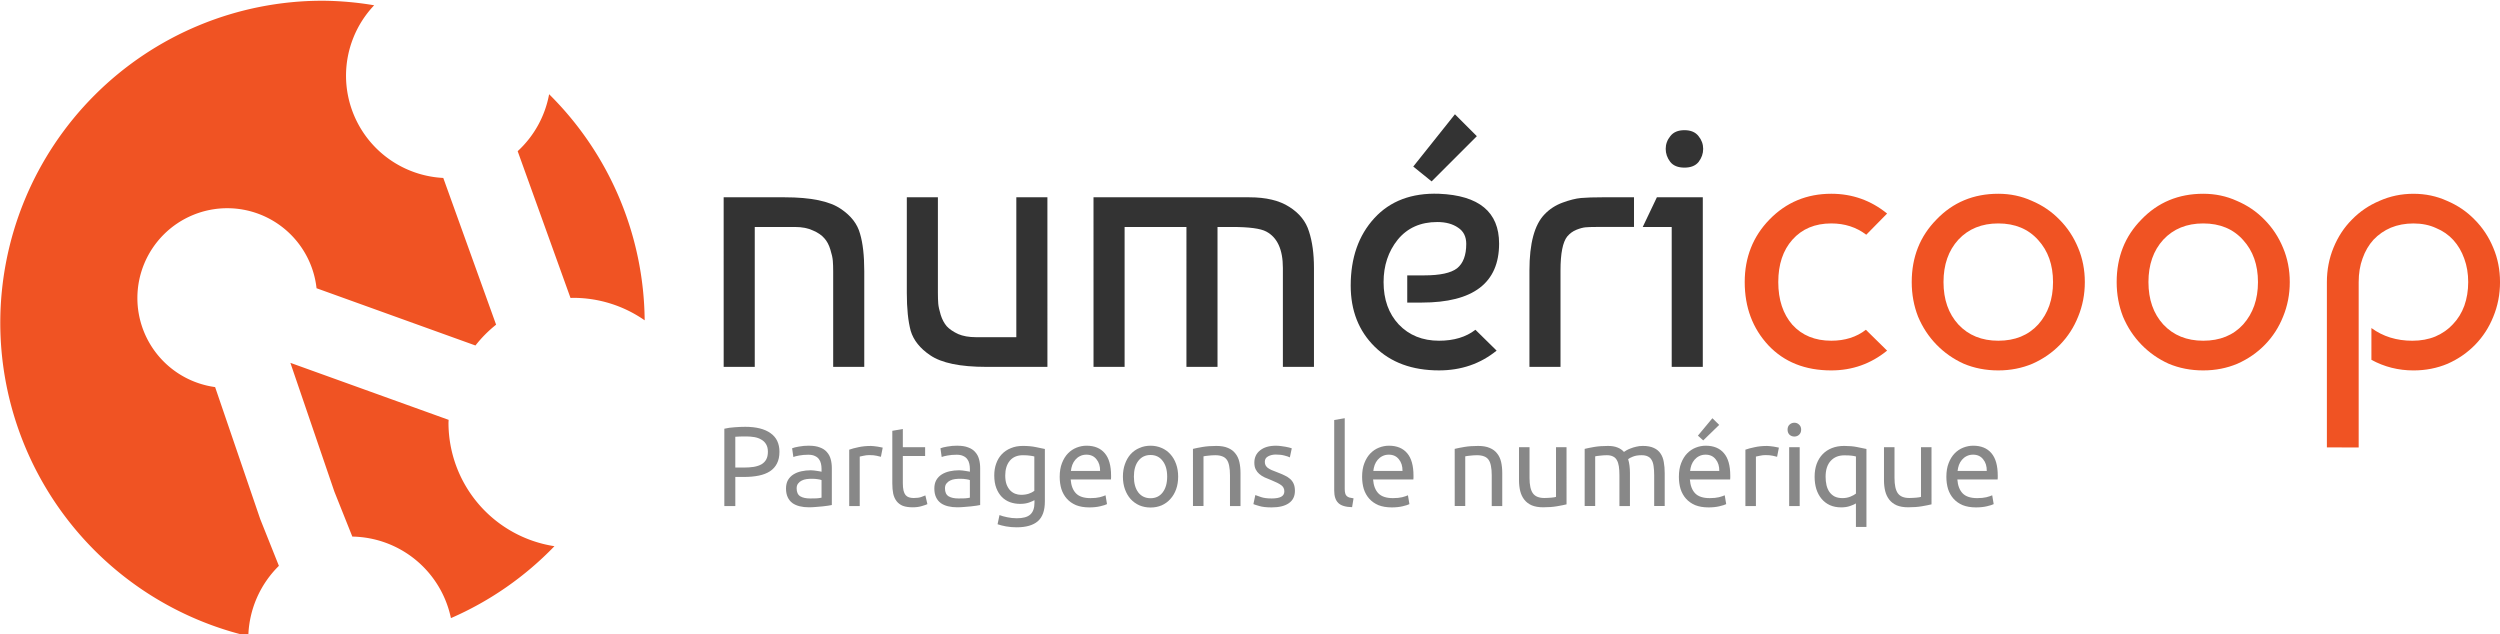
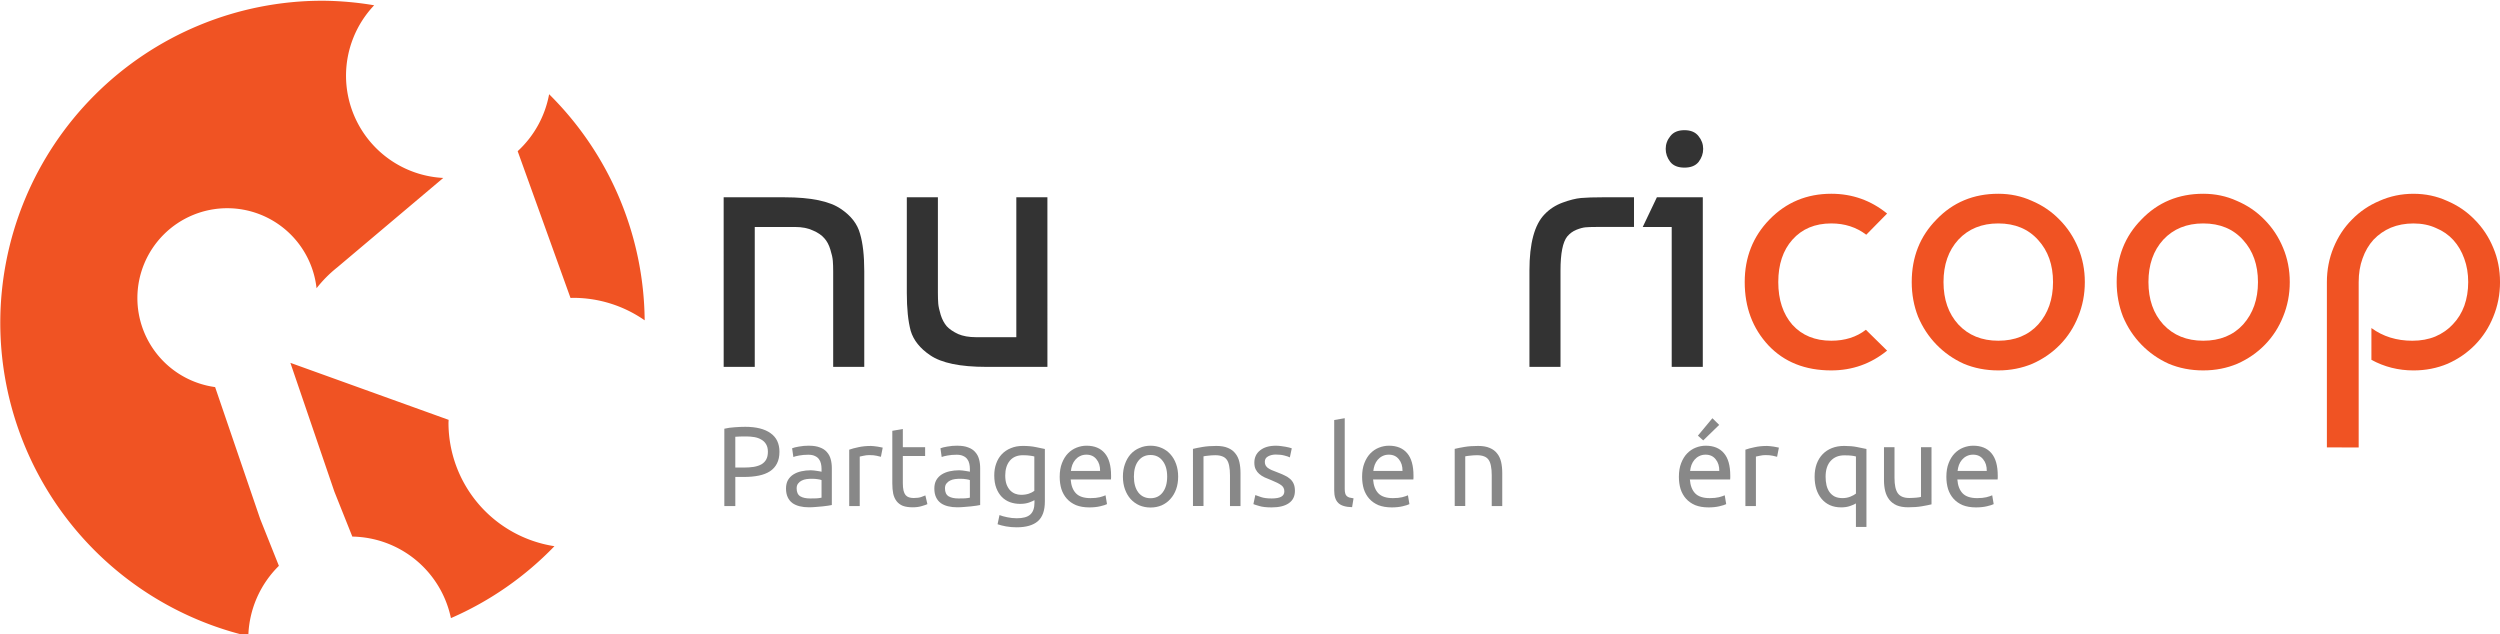
<svg xmlns="http://www.w3.org/2000/svg" xmlns:ns1="http://sodipodi.sourceforge.net/DTD/sodipodi-0.dtd" xmlns:ns2="http://www.inkscape.org/namespaces/inkscape" width="178.956mm" height="45.416mm" viewBox="0 0 178.956 45.416" version="1.1" id="svg8" ns1:docname="logo_numericoop.svg" ns2:version="0.92.3 (2405546, 2018-03-11)" ns2:export-filename="C:\Users\Gil\Coopaname\Numericoop\Charte\logo_numericoop_gitea.png" ns2:export-xdpi="294.22998" ns2:export-ydpi="294.22998">
  <defs id="defs2" />
  <ns1:namedview id="base" pagecolor="#ffffff" bordercolor="#666666" borderopacity="1.0" ns2:pageopacity="0.0" ns2:pageshadow="2" ns2:zoom="1.4142137" ns2:cx="204.11326" ns2:cy="118.97695" ns2:document-units="mm" ns2:current-layer="layer5" showgrid="false" showguides="true" ns2:guide-bbox="true" ns2:window-width="1920" ns2:window-height="1027" ns2:window-x="1912" ns2:window-y="-8" ns2:window-maximized="1" fit-margin-top="0" fit-margin-left="0" fit-margin-right="0" fit-margin-bottom="0">
    <ns1:guide position="16.158,24.187" orientation="1,0" id="guide4577" ns2:locked="false" />
    <ns1:guide position="16.226,24.228" orientation="0,1" id="guide4579" ns2:locked="false" />
    <ns1:guide position="40.963,22.811" orientation="1,0" id="guide4581" ns2:locked="false" />
    <ns1:guide position="47.719,15.251" orientation="0,1" id="guide4583" ns2:locked="false" />
    <ns1:guide position="25.041,-1.805" orientation="1,0" id="guide4585" ns2:locked="false" />
    <ns1:guide position="35.293,-0.199" orientation="0,1" id="guide4587" ns2:locked="false" />
    <ns1:guide position="32.482,40.056" orientation="0,1" id="guide4589" ns2:locked="false" />
    <ns1:guide position="32.033,39.642" orientation="1,0" id="guide4591" ns2:locked="false" />
    <ns1:guide position="23.031,22.334" orientation="1,0" id="guide4627" ns2:locked="false" />
    <ns1:guide position="23.152,22.385" orientation="0,1" id="guide4629" ns2:locked="false" />
    <ns1:guide position="151.71,29.463" orientation="1,0" id="guide4821" ns2:locked="false" />
    <ns1:guide position="123.258,18.239" orientation="1,0" id="guide4878" ns2:locked="false" />
    <ns1:guide position="140.75,17.397" orientation="1,0" id="guide4882" ns2:locked="false" />
    <ns1:guide position="168.872,13.398" orientation="0,1" id="guide4911" ns2:locked="false" />
    <ns1:guide position="51.797,31.547" orientation="1,0" id="guide4934" ns2:locked="false" />
    <ns1:guide position="46.042,17.888" orientation="1,0" id="guide4936" ns2:locked="false" />
    <ns1:guide position="68.135,19.144" orientation="0,1" id="guide4938" ns2:locked="false" />
  </ns1:namedview>
  <g ns2:groupmode="layer" id="layer5" ns2:label="logo" style="display:inline" transform="translate(-15.875,-35.75)">
    <g aria-label="numéri" style="font-style:normal;font-variant:normal;font-weight:normal;font-stretch:normal;font-size:25.29px;line-height:1.25;font-family:'Open Sans';-inkscape-font-specification:'Open Sans';letter-spacing:0px;word-spacing:0px;display:inline;fill:#333333;fill-opacity:1;stroke:none;stroke-width:0.632" id="text4533-2">
      <path d="m 67.676,49.873 h 4.375 q 2.807,0 4.021,0.835 1.087,0.733 1.366,1.77 0.303,1.012 0.303,2.681 v 6.853 h -2.225 v -6.828 q 0,-0.455 -0.025,-0.759 -0.025,-0.329 -0.177,-0.809 -0.152,-0.506 -0.43,-0.809 -0.278,-0.329 -0.809,-0.556 -0.531,-0.253 -1.29,-0.253 h -2.883 v 10.015 h -2.225 z" style="font-style:normal;font-variant:normal;font-weight:normal;font-stretch:normal;font-size:25.29px;font-family:Baumans;-inkscape-font-specification:'Baumans, Normal';font-variant-ligatures:normal;font-variant-caps:normal;font-variant-numeric:normal;font-feature-settings:normal;text-align:start;writing-mode:lr-tb;text-anchor:start;fill:#333333;fill-opacity:1;stroke-width:0.632" id="path836" />
      <path d="m 90.852,62.012 h -4.375 q -2.807,0 -4.021,-0.835 -1.087,-0.733 -1.391,-1.745 -0.278,-1.037 -0.278,-2.706 v -6.853 h 2.225 v 6.828 q 0,0.455 0.025,0.784 0.025,0.303 0.177,0.809 0.152,0.481 0.43,0.809 0.278,0.303 0.809,0.556 0.531,0.228 1.29,0.228 h 2.883 V 49.873 h 2.225 z" style="font-style:normal;font-variant:normal;font-weight:normal;font-stretch:normal;font-size:25.29px;font-family:Baumans;-inkscape-font-specification:'Baumans, Normal';font-variant-ligatures:normal;font-variant-caps:normal;font-variant-numeric:normal;font-feature-settings:normal;text-align:start;writing-mode:lr-tb;text-anchor:start;fill:#333333;fill-opacity:1;stroke-width:0.632" id="path838" />
-       <path d="m 94.151,49.873 h 11.153 q 1.796,0 2.858,0.683 1.087,0.683 1.416,1.77 0.354,1.087 0.354,2.605 v 7.081 h -2.225 v -7.081 q 0,-1.973 -1.189,-2.605 -0.607,-0.329 -2.453,-0.329 h -1.037 v 10.015 h -2.225 V 51.997 h -4.426 v 10.015 h -2.225 z" style="font-style:normal;font-variant:normal;font-weight:normal;font-stretch:normal;font-size:25.29px;font-family:Baumans;-inkscape-font-specification:'Baumans, Normal';font-variant-ligatures:normal;font-variant-caps:normal;font-variant-numeric:normal;font-feature-settings:normal;text-align:start;writing-mode:lr-tb;text-anchor:start;fill:#333333;fill-opacity:1;stroke-width:0.632" id="path840" />
-       <path d="m 118.885,49.62 q 4.299,0.177 4.299,3.566 0,4.223 -5.538,4.223 h -1.037 v -1.947 h 1.214 q 1.694,0 2.352,-0.506 0.658,-0.531 0.658,-1.745 0,-0.784 -0.582,-1.163 -0.582,-0.405 -1.492,-0.405 -1.796,0 -2.832,1.264 -1.012,1.264 -1.012,3.035 0,1.871 1.087,3.035 1.113,1.163 2.883,1.163 1.593,0 2.605,-0.784 l 1.517,1.492 q -1.745,1.416 -4.122,1.416 -2.883,0 -4.603,-1.694 -1.72,-1.694 -1.72,-4.375 0,-2.984 1.694,-4.83 1.694,-1.846 4.628,-1.745 z m -0.531,-0.885 -1.315,-1.062 2.984,-3.743 1.568,1.568 z" style="font-style:normal;font-variant:normal;font-weight:normal;font-stretch:normal;font-size:25.29px;font-family:Baumans;-inkscape-font-specification:'Baumans, Normal';font-variant-ligatures:normal;font-variant-caps:normal;font-variant-numeric:normal;font-feature-settings:normal;text-align:start;writing-mode:lr-tb;text-anchor:start;fill:#333333;fill-opacity:1;stroke-width:0.632" id="path842" />
      <path d="M 125.356,62.012 V 55.108 q 0,-2.908 1.087,-4.021 0.531,-0.556 1.29,-0.835 0.759,-0.278 1.315,-0.329 0.582,-0.051 1.568,-0.051 h 2.225 v 2.124 h -2.681 q -0.506,0 -0.784,0.025 -0.278,0.025 -0.658,0.177 -0.379,0.152 -0.658,0.481 -0.48,0.607 -0.48,2.428 v 6.904 z" style="font-style:normal;font-variant:normal;font-weight:normal;font-stretch:normal;font-size:25.29px;font-family:Baumans;-inkscape-font-specification:'Baumans, Normal';font-variant-ligatures:normal;font-variant-caps:normal;font-variant-numeric:normal;font-feature-settings:normal;text-align:start;writing-mode:lr-tb;text-anchor:start;fill:#333333;fill-opacity:1;stroke-width:0.632" id="path844" />
      <path d="m 137.765,62.012 h -2.225 V 51.997 h -2.074 l 1.012,-2.124 h 3.288 z M 135.439,47.344 q -0.329,-0.43 -0.329,-0.936 0,-0.506 0.329,-0.91 0.329,-0.43 1.012,-0.43 0.683,0 1.012,0.43 0.329,0.405 0.329,0.91 0,0.506 -0.329,0.936 -0.329,0.405 -1.012,0.405 -0.683,0 -1.012,-0.405 z" style="font-style:normal;font-variant:normal;font-weight:normal;font-stretch:normal;font-size:25.29px;font-family:Baumans;-inkscape-font-specification:'Baumans, Normal';font-variant-ligatures:normal;font-variant-caps:normal;font-variant-numeric:normal;font-feature-settings:normal;text-align:start;writing-mode:lr-tb;text-anchor:start;fill:#333333;fill-opacity:1;stroke-width:0.632" id="path846" />
    </g>
    <g aria-label="Partageons le numérique" style="font-style:normal;font-variant:normal;font-weight:normal;font-stretch:normal;font-size:8.102px;line-height:1.25;font-family:Ubuntu;-inkscape-font-specification:'Ubuntu, Normal';font-variant-ligatures:normal;font-variant-caps:normal;font-variant-numeric:tabular-nums diagonal-fractions;font-feature-settings:normal;text-align:start;letter-spacing:0px;word-spacing:0px;writing-mode:lr-tb;text-anchor:start;display:inline;fill:#888888;fill-opacity:1;stroke:none;stroke-width:0.203" id="text4817-0">
      <path d="m 69.215,66.302 q 1.183,0 1.815,0.454 0.64,0.446 0.64,1.337 0,0.486 -0.178,0.834 -0.17,0.34 -0.502,0.559 -0.324,0.211 -0.794,0.308 -0.47,0.097 -1.061,0.097 h -0.624 v 2.082 h -0.786 v -5.534 q 0.332,-0.081 0.737,-0.105 0.413,-0.032 0.753,-0.032 z m 0.065,0.689 q -0.502,0 -0.77,0.024 v 2.204 h 0.591 q 0.405,0 0.729,-0.049 0.324,-0.057 0.543,-0.178 0.227,-0.13 0.348,-0.348 0.122,-0.219 0.122,-0.559 0,-0.324 -0.13,-0.535 -0.122,-0.211 -0.34,-0.332 -0.211,-0.13 -0.494,-0.178 -0.284,-0.049 -0.6,-0.049 z" style="font-style:normal;font-variant:normal;font-weight:normal;font-stretch:normal;font-size:8.102px;font-family:Ubuntu;-inkscape-font-specification:'Ubuntu, Normal';font-variant-ligatures:normal;font-variant-caps:normal;font-variant-numeric:tabular-nums diagonal-fractions;font-feature-settings:normal;text-align:start;writing-mode:lr-tb;text-anchor:start;fill:#888888;fill-opacity:1;stroke-width:0.203" id="path858" />
      <path d="m 73.865,71.431 q 0.267,0 0.47,-0.008 0.211,-0.016 0.348,-0.049 v -1.256 q -0.081,-0.041 -0.267,-0.065 -0.178,-0.032 -0.438,-0.032 -0.17,0 -0.365,0.024 -0.186,0.024 -0.348,0.105 -0.154,0.073 -0.259,0.211 -0.105,0.13 -0.105,0.348 0,0.405 0.259,0.567 0.259,0.154 0.705,0.154 z m -0.065,-3.775 q 0.454,0 0.762,0.122 0.316,0.113 0.502,0.332 0.194,0.211 0.275,0.51 0.081,0.292 0.081,0.648 v 2.633 q -0.097,0.016 -0.275,0.049 -0.17,0.024 -0.389,0.049 -0.219,0.024 -0.478,0.041 -0.251,0.024 -0.502,0.024 -0.356,0 -0.656,-0.073 -0.3,-0.073 -0.519,-0.227 -0.219,-0.162 -0.34,-0.421 -0.122,-0.259 -0.122,-0.624 0,-0.348 0.138,-0.6 0.146,-0.251 0.389,-0.405 0.243,-0.154 0.567,-0.227 0.324,-0.073 0.681,-0.073 0.113,0 0.235,0.016 0.122,0.008 0.227,0.032 0.113,0.016 0.194,0.032 0.081,0.016 0.113,0.024 v -0.211 q 0,-0.186 -0.041,-0.365 -0.041,-0.186 -0.146,-0.324 -0.105,-0.146 -0.292,-0.227 -0.178,-0.089 -0.47,-0.089 -0.373,0 -0.656,0.057 -0.275,0.049 -0.413,0.105 l -0.089,-0.624 q 0.146,-0.065 0.486,-0.122 0.34,-0.065 0.737,-0.065 z" style="font-style:normal;font-variant:normal;font-weight:normal;font-stretch:normal;font-size:8.102px;font-family:Ubuntu;-inkscape-font-specification:'Ubuntu, Normal';font-variant-ligatures:normal;font-variant-caps:normal;font-variant-numeric:tabular-nums diagonal-fractions;font-feature-settings:normal;text-align:start;writing-mode:lr-tb;text-anchor:start;fill:#888888;fill-opacity:1;stroke-width:0.203" id="path860" />
      <path d="m 78.219,67.672 q 0.097,0 0.219,0.016 0.13,0.008 0.251,0.032 0.122,0.016 0.219,0.041 0.105,0.016 0.154,0.032 l -0.13,0.656 q -0.089,-0.032 -0.3,-0.073 -0.203,-0.049 -0.527,-0.049 -0.211,0 -0.421,0.049 -0.203,0.041 -0.267,0.057 v 3.541 h -0.753 v -4.035 q 0.267,-0.097 0.664,-0.178 0.397,-0.089 0.891,-0.089 z" style="font-style:normal;font-variant:normal;font-weight:normal;font-stretch:normal;font-size:8.102px;font-family:Ubuntu;-inkscape-font-specification:'Ubuntu, Normal';font-variant-ligatures:normal;font-variant-caps:normal;font-variant-numeric:tabular-nums diagonal-fractions;font-feature-settings:normal;text-align:start;writing-mode:lr-tb;text-anchor:start;fill:#888888;fill-opacity:1;stroke-width:0.203" id="path862" />
      <path d="m 80.502,67.761 h 1.596 v 0.632 h -1.596 v 1.944 q 0,0.316 0.049,0.527 0.049,0.203 0.146,0.324 0.097,0.113 0.243,0.162 0.146,0.049 0.34,0.049 0.34,0 0.543,-0.073 0.211,-0.081 0.292,-0.113 l 0.146,0.624 q -0.113,0.057 -0.397,0.138 -0.284,0.089 -0.648,0.089 -0.429,0 -0.713,-0.105 -0.275,-0.113 -0.446,-0.332 -0.17,-0.219 -0.243,-0.535 -0.065,-0.324 -0.065,-0.745 v -3.759 l 0.753,-0.13 z" style="font-style:normal;font-variant:normal;font-weight:normal;font-stretch:normal;font-size:8.102px;font-family:Ubuntu;-inkscape-font-specification:'Ubuntu, Normal';font-variant-ligatures:normal;font-variant-caps:normal;font-variant-numeric:tabular-nums diagonal-fractions;font-feature-settings:normal;text-align:start;writing-mode:lr-tb;text-anchor:start;fill:#888888;fill-opacity:1;stroke-width:0.203" id="path864" />
      <path d="m 84.483,71.431 q 0.267,0 0.47,-0.008 0.211,-0.016 0.348,-0.049 v -1.256 q -0.081,-0.041 -0.267,-0.065 -0.178,-0.032 -0.438,-0.032 -0.17,0 -0.365,0.024 -0.186,0.024 -0.348,0.105 -0.154,0.073 -0.259,0.211 -0.105,0.13 -0.105,0.348 0,0.405 0.259,0.567 0.259,0.154 0.705,0.154 z m -0.065,-3.775 q 0.454,0 0.762,0.122 0.316,0.113 0.502,0.332 0.194,0.211 0.275,0.51 0.081,0.292 0.081,0.648 v 2.633 q -0.097,0.016 -0.275,0.049 -0.17,0.024 -0.389,0.049 -0.219,0.024 -0.478,0.041 -0.251,0.024 -0.502,0.024 -0.356,0 -0.656,-0.073 -0.3,-0.073 -0.519,-0.227 -0.219,-0.162 -0.34,-0.421 -0.122,-0.259 -0.122,-0.624 0,-0.348 0.138,-0.6 0.146,-0.251 0.389,-0.405 0.243,-0.154 0.567,-0.227 0.324,-0.073 0.681,-0.073 0.113,0 0.235,0.016 0.122,0.008 0.227,0.032 0.113,0.016 0.194,0.032 0.081,0.016 0.113,0.024 v -0.211 q 0,-0.186 -0.041,-0.365 -0.041,-0.186 -0.146,-0.324 -0.105,-0.146 -0.292,-0.227 -0.178,-0.089 -0.47,-0.089 -0.373,0 -0.656,0.057 -0.275,0.049 -0.413,0.105 l -0.089,-0.624 q 0.146,-0.065 0.486,-0.122 0.34,-0.065 0.737,-0.065 z" style="font-style:normal;font-variant:normal;font-weight:normal;font-stretch:normal;font-size:8.102px;font-family:Ubuntu;-inkscape-font-specification:'Ubuntu, Normal';font-variant-ligatures:normal;font-variant-caps:normal;font-variant-numeric:tabular-nums diagonal-fractions;font-feature-settings:normal;text-align:start;writing-mode:lr-tb;text-anchor:start;fill:#888888;fill-opacity:1;stroke-width:0.203" id="path866" />
      <path d="m 89.923,71.552 q -0.097,0.065 -0.381,0.17 -0.275,0.097 -0.648,0.097 -0.381,0 -0.721,-0.122 -0.332,-0.122 -0.583,-0.373 -0.251,-0.259 -0.397,-0.64 -0.146,-0.381 -0.146,-0.907 0,-0.462 0.138,-0.843 0.138,-0.389 0.397,-0.664 0.267,-0.284 0.648,-0.438 0.381,-0.162 0.859,-0.162 0.527,0 0.916,0.081 0.397,0.073 0.664,0.138 v 3.759 q 0,0.972 -0.502,1.41 -0.502,0.438 -1.523,0.438 -0.397,0 -0.753,-0.065 -0.348,-0.065 -0.608,-0.154 l 0.138,-0.656 q 0.227,0.089 0.551,0.154 0.332,0.073 0.689,0.073 0.672,0 0.964,-0.267 0.3,-0.267 0.3,-0.851 z m -0.008,-3.127 q -0.113,-0.032 -0.308,-0.057 -0.186,-0.032 -0.51,-0.032 -0.608,0 -0.94,0.397 -0.324,0.397 -0.324,1.053 0,0.365 0.089,0.624 0.097,0.259 0.251,0.429 0.162,0.17 0.365,0.251 0.211,0.081 0.429,0.081 0.3,0 0.551,-0.081 0.251,-0.089 0.397,-0.203 z" style="font-style:normal;font-variant:normal;font-weight:normal;font-stretch:normal;font-size:8.102px;font-family:Ubuntu;-inkscape-font-specification:'Ubuntu, Normal';font-variant-ligatures:normal;font-variant-caps:normal;font-variant-numeric:tabular-nums diagonal-fractions;font-feature-settings:normal;text-align:start;writing-mode:lr-tb;text-anchor:start;fill:#888888;fill-opacity:1;stroke-width:0.203" id="path868" />
      <path d="m 91.731,69.875 q 0,-0.559 0.162,-0.972 0.162,-0.421 0.429,-0.697 0.267,-0.275 0.616,-0.413 0.348,-0.138 0.713,-0.138 0.851,0 1.304,0.535 0.454,0.527 0.454,1.612 0,0.049 0,0.13 0,0.073 -0.008,0.138 h -2.884 q 0.049,0.656 0.381,0.997 0.332,0.34 1.037,0.34 0.397,0 0.664,-0.065 0.275,-0.073 0.413,-0.138 l 0.105,0.632 q -0.138,0.073 -0.486,0.154 -0.34,0.081 -0.778,0.081 -0.551,0 -0.956,-0.162 -0.397,-0.17 -0.656,-0.462 -0.259,-0.292 -0.389,-0.689 -0.122,-0.405 -0.122,-0.883 z m 2.892,-0.413 q 0.008,-0.51 -0.259,-0.834 -0.259,-0.332 -0.721,-0.332 -0.259,0 -0.462,0.105 -0.194,0.097 -0.332,0.259 -0.138,0.162 -0.219,0.373 -0.073,0.211 -0.097,0.429 z" style="font-style:normal;font-variant:normal;font-weight:normal;font-stretch:normal;font-size:8.102px;font-family:Ubuntu;-inkscape-font-specification:'Ubuntu, Normal';font-variant-ligatures:normal;font-variant-caps:normal;font-variant-numeric:tabular-nums diagonal-fractions;font-feature-settings:normal;text-align:start;writing-mode:lr-tb;text-anchor:start;fill:#888888;fill-opacity:1;stroke-width:0.203" id="path870" />
      <path d="m 100.21,69.867 q 0,0.502 -0.146,0.907 -0.146,0.405 -0.413,0.697 -0.259,0.292 -0.624,0.454 -0.365,0.154 -0.794,0.154 -0.429,0 -0.794,-0.154 -0.365,-0.162 -0.632,-0.454 -0.259,-0.292 -0.405,-0.697 -0.146,-0.405 -0.146,-0.907 0,-0.494 0.146,-0.899 0.146,-0.413 0.405,-0.705 0.267,-0.292 0.632,-0.446 0.365,-0.162 0.794,-0.162 0.429,0 0.794,0.162 0.365,0.154 0.624,0.446 0.267,0.292 0.413,0.705 0.146,0.405 0.146,0.899 z m -0.786,0 q 0,-0.713 -0.324,-1.126 -0.316,-0.421 -0.867,-0.421 -0.551,0 -0.875,0.421 -0.316,0.413 -0.316,1.126 0,0.713 0.316,1.134 0.324,0.413 0.875,0.413 0.551,0 0.867,-0.413 0.324,-0.421 0.324,-1.134 z" style="font-style:normal;font-variant:normal;font-weight:normal;font-stretch:normal;font-size:8.102px;font-family:Ubuntu;-inkscape-font-specification:'Ubuntu, Normal';font-variant-ligatures:normal;font-variant-caps:normal;font-variant-numeric:tabular-nums diagonal-fractions;font-feature-settings:normal;text-align:start;writing-mode:lr-tb;text-anchor:start;fill:#888888;fill-opacity:1;stroke-width:0.203" id="path872" />
      <path d="m 101.27,67.882 q 0.259,-0.065 0.689,-0.138 0.429,-0.073 0.988,-0.073 0.502,0 0.834,0.146 0.332,0.138 0.527,0.397 0.203,0.251 0.284,0.608 0.081,0.356 0.081,0.786 v 2.366 h -0.753 v -2.204 q 0,-0.389 -0.057,-0.664 -0.049,-0.275 -0.17,-0.446 -0.122,-0.17 -0.324,-0.243 -0.203,-0.081 -0.502,-0.081 -0.122,0 -0.251,0.008 -0.13,0.008 -0.251,0.024 -0.113,0.008 -0.211,0.024 -0.089,0.016 -0.13,0.024 v 3.557 h -0.753 z" style="font-style:normal;font-variant:normal;font-weight:normal;font-stretch:normal;font-size:8.102px;font-family:Ubuntu;-inkscape-font-specification:'Ubuntu, Normal';font-variant-ligatures:normal;font-variant-caps:normal;font-variant-numeric:tabular-nums diagonal-fractions;font-feature-settings:normal;text-align:start;writing-mode:lr-tb;text-anchor:start;fill:#888888;fill-opacity:1;stroke-width:0.203" id="path874" />
      <path d="m 106.903,71.431 q 0.462,0 0.681,-0.122 0.227,-0.122 0.227,-0.389 0,-0.275 -0.219,-0.438 -0.219,-0.162 -0.721,-0.365 -0.243,-0.097 -0.47,-0.194 -0.219,-0.105 -0.381,-0.243 -0.162,-0.138 -0.259,-0.332 -0.097,-0.194 -0.097,-0.478 0,-0.559 0.413,-0.883 0.413,-0.332 1.126,-0.332 0.178,0 0.356,0.024 0.178,0.016 0.332,0.049 0.154,0.024 0.267,0.057 0.122,0.032 0.186,0.057 l -0.138,0.648 q -0.122,-0.065 -0.381,-0.13 -0.259,-0.073 -0.624,-0.073 -0.316,0 -0.551,0.13 -0.235,0.122 -0.235,0.389 0,0.138 0.049,0.243 0.057,0.105 0.162,0.194 0.113,0.081 0.275,0.154 0.162,0.073 0.389,0.154 0.3,0.113 0.535,0.227 0.235,0.105 0.397,0.251 0.17,0.146 0.259,0.356 0.089,0.203 0.089,0.502 0,0.583 -0.438,0.883 -0.429,0.3 -1.231,0.3 -0.559,0 -0.875,-0.097 -0.316,-0.089 -0.429,-0.138 l 0.138,-0.648 q 0.13,0.049 0.413,0.146 0.284,0.097 0.753,0.097 z" style="font-style:normal;font-variant:normal;font-weight:normal;font-stretch:normal;font-size:8.102px;font-family:Ubuntu;-inkscape-font-specification:'Ubuntu, Normal';font-variant-ligatures:normal;font-variant-caps:normal;font-variant-numeric:tabular-nums diagonal-fractions;font-feature-settings:normal;text-align:start;writing-mode:lr-tb;text-anchor:start;fill:#888888;fill-opacity:1;stroke-width:0.203" id="path876" />
      <path d="m 112.661,72.055 q -0.697,-0.016 -0.988,-0.3 -0.292,-0.284 -0.292,-0.883 v -5.056 l 0.753,-0.13 v 5.064 q 0,0.186 0.032,0.308 0.032,0.122 0.105,0.194 0.073,0.073 0.194,0.113 0.122,0.032 0.3,0.057 z" style="font-style:normal;font-variant:normal;font-weight:normal;font-stretch:normal;font-size:8.102px;font-family:Ubuntu;-inkscape-font-specification:'Ubuntu, Normal';font-variant-ligatures:normal;font-variant-caps:normal;font-variant-numeric:tabular-nums diagonal-fractions;font-feature-settings:normal;text-align:start;writing-mode:lr-tb;text-anchor:start;fill:#888888;fill-opacity:1;stroke-width:0.203" id="path878" />
      <path d="m 113.378,69.875 q 0,-0.559 0.162,-0.972 0.162,-0.421 0.429,-0.697 0.267,-0.275 0.616,-0.413 0.348,-0.138 0.713,-0.138 0.851,0 1.304,0.535 0.454,0.527 0.454,1.612 0,0.049 0,0.13 0,0.073 -0.008,0.138 h -2.884 q 0.049,0.656 0.381,0.997 0.332,0.34 1.037,0.34 0.397,0 0.664,-0.065 0.275,-0.073 0.413,-0.138 l 0.105,0.632 q -0.138,0.073 -0.486,0.154 -0.34,0.081 -0.778,0.081 -0.551,0 -0.956,-0.162 -0.397,-0.17 -0.656,-0.462 -0.259,-0.292 -0.389,-0.689 -0.122,-0.405 -0.122,-0.883 z m 2.892,-0.413 q 0.008,-0.51 -0.259,-0.834 -0.259,-0.332 -0.721,-0.332 -0.259,0 -0.462,0.105 -0.194,0.097 -0.332,0.259 -0.138,0.162 -0.219,0.373 -0.073,0.211 -0.097,0.429 z" style="font-style:normal;font-variant:normal;font-weight:normal;font-stretch:normal;font-size:8.102px;font-family:Ubuntu;-inkscape-font-specification:'Ubuntu, Normal';font-variant-ligatures:normal;font-variant-caps:normal;font-variant-numeric:tabular-nums diagonal-fractions;font-feature-settings:normal;text-align:start;writing-mode:lr-tb;text-anchor:start;fill:#888888;fill-opacity:1;stroke-width:0.203" id="path880" />
      <path d="m 120.006,67.882 q 0.259,-0.065 0.689,-0.138 0.429,-0.073 0.988,-0.073 0.502,0 0.835,0.146 0.332,0.138 0.527,0.397 0.203,0.251 0.284,0.608 0.081,0.356 0.081,0.786 v 2.366 h -0.753 v -2.204 q 0,-0.389 -0.057,-0.664 -0.049,-0.275 -0.17,-0.446 -0.122,-0.17 -0.324,-0.243 -0.203,-0.081 -0.502,-0.081 -0.122,0 -0.251,0.008 -0.13,0.008 -0.251,0.024 -0.113,0.008 -0.211,0.024 -0.089,0.016 -0.13,0.024 v 3.557 h -0.753 z" style="font-style:normal;font-variant:normal;font-weight:normal;font-stretch:normal;font-size:8.102px;font-family:Ubuntu;-inkscape-font-specification:'Ubuntu, Normal';font-variant-ligatures:normal;font-variant-caps:normal;font-variant-numeric:tabular-nums diagonal-fractions;font-feature-settings:normal;text-align:start;writing-mode:lr-tb;text-anchor:start;fill:#888888;fill-opacity:1;stroke-width:0.203" id="path882" />
-       <path d="m 128.012,71.852 q -0.259,0.065 -0.689,0.138 -0.421,0.073 -0.98,0.073 -0.486,0 -0.818,-0.138 -0.332,-0.146 -0.535,-0.405 -0.203,-0.259 -0.292,-0.608 -0.089,-0.356 -0.089,-0.786 v -2.366 h 0.753 v 2.204 q 0,0.77 0.243,1.102 0.243,0.332 0.818,0.332 0.122,0 0.251,-0.008 0.13,-0.008 0.243,-0.016 0.113,-0.016 0.203,-0.024 0.097,-0.016 0.138,-0.032 V 67.761 h 0.753 z" style="font-style:normal;font-variant:normal;font-weight:normal;font-stretch:normal;font-size:8.102px;font-family:Ubuntu;-inkscape-font-specification:'Ubuntu, Normal';font-variant-ligatures:normal;font-variant-caps:normal;font-variant-numeric:tabular-nums diagonal-fractions;font-feature-settings:normal;text-align:start;writing-mode:lr-tb;text-anchor:start;fill:#888888;fill-opacity:1;stroke-width:0.203" id="path884" />
-       <path d="m 129.31,67.882 q 0.259,-0.065 0.681,-0.138 0.429,-0.073 0.988,-0.073 0.405,0 0.681,0.113 0.275,0.105 0.462,0.316 0.057,-0.041 0.178,-0.113 0.122,-0.073 0.3,-0.138 0.178,-0.073 0.397,-0.122 0.219,-0.057 0.47,-0.057 0.486,0 0.794,0.146 0.308,0.138 0.478,0.397 0.178,0.259 0.235,0.616 0.065,0.356 0.065,0.778 v 2.366 h -0.753 v -2.204 q 0,-0.373 -0.041,-0.64 -0.032,-0.267 -0.138,-0.446 -0.097,-0.178 -0.275,-0.259 -0.17,-0.089 -0.446,-0.089 -0.381,0 -0.632,0.105 -0.243,0.097 -0.332,0.178 0.065,0.211 0.097,0.462 0.032,0.251 0.032,0.527 v 2.366 h -0.753 v -2.204 q 0,-0.373 -0.041,-0.64 -0.041,-0.267 -0.146,-0.446 -0.097,-0.178 -0.275,-0.259 -0.17,-0.089 -0.438,-0.089 -0.113,0 -0.243,0.008 -0.13,0.008 -0.251,0.024 -0.113,0.008 -0.211,0.024 -0.097,0.016 -0.13,0.024 v 3.557 h -0.753 z" style="font-style:normal;font-variant:normal;font-weight:normal;font-stretch:normal;font-size:8.102px;font-family:Ubuntu;-inkscape-font-specification:'Ubuntu, Normal';font-variant-ligatures:normal;font-variant-caps:normal;font-variant-numeric:tabular-nums diagonal-fractions;font-feature-settings:normal;text-align:start;writing-mode:lr-tb;text-anchor:start;fill:#888888;fill-opacity:1;stroke-width:0.203" id="path886" />
      <path d="m 136.054,69.875 q 0,-0.559 0.162,-0.972 0.162,-0.421 0.429,-0.697 0.267,-0.275 0.616,-0.413 0.348,-0.138 0.713,-0.138 0.851,0 1.304,0.535 0.454,0.527 0.454,1.612 0,0.049 0,0.13 0,0.073 -0.008,0.138 h -2.884 q 0.049,0.656 0.381,0.997 0.332,0.34 1.037,0.34 0.397,0 0.664,-0.065 0.275,-0.073 0.413,-0.138 l 0.105,0.632 q -0.138,0.073 -0.486,0.154 -0.34,0.081 -0.778,0.081 -0.551,0 -0.956,-0.162 -0.397,-0.17 -0.656,-0.462 -0.259,-0.292 -0.389,-0.689 -0.122,-0.405 -0.122,-0.883 z m 2.892,-0.413 q 0.008,-0.51 -0.259,-0.834 -0.259,-0.332 -0.721,-0.332 -0.259,0 -0.462,0.105 -0.194,0.097 -0.332,0.259 -0.138,0.162 -0.219,0.373 -0.073,0.211 -0.097,0.429 z m -0.008,-3.297 -1.142,1.11 -0.381,-0.34 1.037,-1.248 z" style="font-style:normal;font-variant:normal;font-weight:normal;font-stretch:normal;font-size:8.102px;font-family:Ubuntu;-inkscape-font-specification:'Ubuntu, Normal';font-variant-ligatures:normal;font-variant-caps:normal;font-variant-numeric:tabular-nums diagonal-fractions;font-feature-settings:normal;text-align:start;writing-mode:lr-tb;text-anchor:start;fill:#888888;fill-opacity:1;stroke-width:0.203" id="path888" />
      <path d="m 142.37,67.672 q 0.097,0 0.219,0.016 0.13,0.008 0.251,0.032 0.122,0.016 0.219,0.041 0.105,0.016 0.154,0.032 l -0.13,0.656 q -0.089,-0.032 -0.3,-0.073 -0.203,-0.049 -0.527,-0.049 -0.211,0 -0.421,0.049 -0.203,0.041 -0.267,0.057 v 3.541 h -0.753 v -4.035 q 0.267,-0.097 0.664,-0.178 0.397,-0.089 0.891,-0.089 z" style="font-style:normal;font-variant:normal;font-weight:normal;font-stretch:normal;font-size:8.102px;font-family:Ubuntu;-inkscape-font-specification:'Ubuntu, Normal';font-variant-ligatures:normal;font-variant-caps:normal;font-variant-numeric:tabular-nums diagonal-fractions;font-feature-settings:normal;text-align:start;writing-mode:lr-tb;text-anchor:start;fill:#888888;fill-opacity:1;stroke-width:0.203" id="path890" />
-       <path d="m 144.701,71.974 h -0.753 V 67.761 h 0.753 z m -0.381,-4.975 q -0.203,0 -0.348,-0.13 -0.138,-0.138 -0.138,-0.365 0,-0.227 0.138,-0.356 0.146,-0.138 0.348,-0.138 0.203,0 0.34,0.138 0.146,0.13 0.146,0.356 0,0.227 -0.146,0.365 -0.138,0.13 -0.34,0.13 z" style="font-style:normal;font-variant:normal;font-weight:normal;font-stretch:normal;font-size:8.102px;font-family:Ubuntu;-inkscape-font-specification:'Ubuntu, Normal';font-variant-ligatures:normal;font-variant-caps:normal;font-variant-numeric:tabular-nums diagonal-fractions;font-feature-settings:normal;text-align:start;writing-mode:lr-tb;text-anchor:start;fill:#888888;fill-opacity:1;stroke-width:0.203" id="path892" />
      <path d="m 146.556,69.875 q 0,0.324 0.065,0.608 0.065,0.275 0.211,0.486 0.146,0.203 0.373,0.324 0.235,0.113 0.559,0.113 0.308,0 0.567,-0.105 0.259,-0.105 0.397,-0.219 v -2.657 q -0.113,-0.032 -0.308,-0.057 -0.186,-0.024 -0.527,-0.024 -0.608,0 -0.972,0.397 -0.365,0.397 -0.365,1.134 z m -0.786,0 q 0,-0.51 0.146,-0.916 0.154,-0.413 0.429,-0.697 0.275,-0.284 0.664,-0.438 0.389,-0.154 0.875,-0.154 0.527,0 0.924,0.081 0.405,0.073 0.672,0.138 v 5.582 h -0.753 v -1.685 q -0.138,0.089 -0.421,0.186 -0.275,0.097 -0.64,0.097 -0.454,0 -0.81,-0.162 -0.348,-0.162 -0.591,-0.454 -0.243,-0.292 -0.373,-0.697 -0.122,-0.405 -0.122,-0.883 z" style="font-style:normal;font-variant:normal;font-weight:normal;font-stretch:normal;font-size:8.102px;font-family:Ubuntu;-inkscape-font-specification:'Ubuntu, Normal';font-variant-ligatures:normal;font-variant-caps:normal;font-variant-numeric:tabular-nums diagonal-fractions;font-feature-settings:normal;text-align:start;writing-mode:lr-tb;text-anchor:start;fill:#888888;fill-opacity:1;stroke-width:0.203" id="path894" />
      <path d="m 154.138,71.852 q -0.259,0.065 -0.689,0.138 -0.421,0.073 -0.98,0.073 -0.486,0 -0.818,-0.138 -0.332,-0.146 -0.535,-0.405 -0.203,-0.259 -0.292,-0.608 -0.089,-0.356 -0.089,-0.786 v -2.366 h 0.753 v 2.204 q 0,0.77 0.243,1.102 0.243,0.332 0.818,0.332 0.122,0 0.251,-0.008 0.13,-0.008 0.243,-0.016 0.113,-0.016 0.203,-0.024 0.097,-0.016 0.138,-0.032 V 67.761 h 0.753 z" style="font-style:normal;font-variant:normal;font-weight:normal;font-stretch:normal;font-size:8.102px;font-family:Ubuntu;-inkscape-font-specification:'Ubuntu, Normal';font-variant-ligatures:normal;font-variant-caps:normal;font-variant-numeric:tabular-nums diagonal-fractions;font-feature-settings:normal;text-align:start;writing-mode:lr-tb;text-anchor:start;fill:#888888;fill-opacity:1;stroke-width:0.203" id="path896" />
      <path d="m 155.201,69.875 q 0,-0.559 0.162,-0.972 0.162,-0.421 0.429,-0.697 0.267,-0.275 0.616,-0.413 0.348,-0.138 0.713,-0.138 0.851,0 1.304,0.535 0.454,0.527 0.454,1.612 0,0.049 0,0.13 0,0.073 -0.008,0.138 h -2.884 q 0.049,0.656 0.381,0.997 0.332,0.34 1.037,0.34 0.397,0 0.664,-0.065 0.275,-0.073 0.413,-0.138 l 0.105,0.632 q -0.138,0.073 -0.486,0.154 -0.34,0.081 -0.778,0.081 -0.551,0 -0.956,-0.162 -0.397,-0.17 -0.656,-0.462 -0.259,-0.292 -0.389,-0.689 -0.122,-0.405 -0.122,-0.883 z m 2.892,-0.413 q 0.008,-0.51 -0.259,-0.834 -0.259,-0.332 -0.721,-0.332 -0.259,0 -0.462,0.105 -0.194,0.097 -0.332,0.259 -0.138,0.162 -0.219,0.373 -0.073,0.211 -0.097,0.429 z" style="font-style:normal;font-variant:normal;font-weight:normal;font-stretch:normal;font-size:8.102px;font-family:Ubuntu;-inkscape-font-specification:'Ubuntu, Normal';font-variant-ligatures:normal;font-variant-caps:normal;font-variant-numeric:tabular-nums diagonal-fractions;font-feature-settings:normal;text-align:start;writing-mode:lr-tb;text-anchor:start;fill:#888888;fill-opacity:1;stroke-width:0.203" id="path898" />
    </g>
    <g aria-label="coop" style="font-style:normal;font-variant:normal;font-weight:normal;font-stretch:normal;font-size:25.29px;line-height:1.25;font-family:'Open Sans';-inkscape-font-specification:'Open Sans';letter-spacing:0px;word-spacing:0px;display:inline;fill:#f05323;fill-opacity:1;stroke:none;stroke-width:0.632" id="text4533-2-1">
      <path d="m 149.441,59.357 1.517,1.492 q -1.745,1.416 -3.996,1.416 -2.807,0 -4.502,-1.796 -1.694,-1.821 -1.694,-4.527 0,-2.655 1.77,-4.476 1.796,-1.846 4.426,-1.846 2.251,0 3.996,1.416 l -1.492,1.517 q -1.062,-0.809 -2.504,-0.809 -1.745,0 -2.782,1.163 -1.012,1.138 -1.012,3.035 0,1.897 1.012,3.06 1.037,1.138 2.782,1.138 1.467,0 2.478,-0.784 z" style="font-style:normal;font-variant:normal;font-weight:normal;font-stretch:normal;font-size:25.29px;font-family:Baumans;-inkscape-font-specification:'Baumans, Normal';font-variant-ligatures:normal;font-variant-caps:normal;font-variant-numeric:normal;font-feature-settings:normal;text-align:start;writing-mode:lr-tb;text-anchor:start;fill:#f05323;fill-opacity:1;stroke-width:0.632" id="path849" />
      <path d="m 154.49,51.466 q 1.77,-1.846 4.426,-1.846 1.29,0 2.403,0.506 1.138,0.481 1.973,1.34 0.86,0.86 1.34,2.023 0.48,1.138 0.48,2.453 0,1.315 -0.48,2.478 -0.455,1.138 -1.29,1.998 -0.835,0.86 -1.973,1.366 -1.138,0.481 -2.453,0.481 -1.34,0 -2.478,-0.481 -1.113,-0.506 -1.947,-1.366 -0.835,-0.86 -1.315,-1.998 -0.455,-1.163 -0.455,-2.478 0,-2.681 1.77,-4.476 z m 4.426,0.278 q -1.77,0 -2.858,1.163 -1.062,1.163 -1.062,3.035 0,1.871 1.062,3.035 1.087,1.163 2.858,1.163 1.796,0 2.858,-1.163 1.062,-1.189 1.062,-3.035 0,-1.846 -1.062,-3.009 -1.062,-1.189 -2.858,-1.189 z" style="font-style:normal;font-variant:normal;font-weight:normal;font-stretch:normal;font-size:25.29px;font-family:Baumans;-inkscape-font-specification:'Baumans, Normal';font-variant-ligatures:normal;font-variant-caps:normal;font-variant-numeric:normal;font-feature-settings:normal;text-align:start;writing-mode:lr-tb;text-anchor:start;fill:#f05323;fill-opacity:1;stroke-width:0.632" id="path851" />
      <path d="m 169.16,51.466 q 1.77,-1.846 4.426,-1.846 1.29,0 2.403,0.506 1.138,0.481 1.973,1.34 0.86,0.86 1.34,2.023 0.48,1.138 0.48,2.453 0,1.315 -0.48,2.478 -0.455,1.138 -1.29,1.998 -0.835,0.86 -1.973,1.366 -1.138,0.481 -2.453,0.481 -1.34,0 -2.478,-0.481 -1.113,-0.506 -1.947,-1.366 -0.835,-0.86 -1.315,-1.998 -0.455,-1.163 -0.455,-2.478 0,-2.681 1.77,-4.476 z m 4.426,0.278 q -1.77,0 -2.858,1.163 -1.062,1.163 -1.062,3.035 0,1.871 1.062,3.035 1.087,1.163 2.858,1.163 1.796,0 2.858,-1.163 1.062,-1.189 1.062,-3.035 0,-1.846 -1.062,-3.009 -1.062,-1.189 -2.858,-1.189 z" style="font-style:normal;font-variant:normal;font-weight:normal;font-stretch:normal;font-size:25.29px;font-family:Baumans;-inkscape-font-specification:'Baumans, Normal';font-variant-ligatures:normal;font-variant-caps:normal;font-variant-numeric:normal;font-feature-settings:normal;text-align:start;writing-mode:lr-tb;text-anchor:start;fill:#f05323;fill-opacity:1;stroke-width:0.632" id="path853" />
      <path d="M 182.439,67.778 V 55.943 q 0,-1.315 0.48,-2.478 0.48,-1.163 1.315,-1.998 0.835,-0.86 1.973,-1.34 1.138,-0.506 2.428,-0.506 1.29,0 2.403,0.506 1.138,0.481 1.973,1.34 0.86,0.86 1.34,2.023 0.481,1.138 0.481,2.453 0,1.315 -0.481,2.478 -0.455,1.138 -1.29,1.998 -0.835,0.86 -1.973,1.366 -1.138,0.481 -2.453,0.481 -1.619,0 -3.009,-0.759 v -2.276 q 1.239,0.91 2.934,0.91 0.91,0 1.644,-0.303 0.759,-0.329 1.264,-0.885 0.531,-0.556 0.809,-1.315 0.278,-0.784 0.278,-1.694 0,-0.91 -0.278,-1.669 -0.278,-0.784 -0.784,-1.34 -0.506,-0.556 -1.239,-0.86 -0.708,-0.329 -1.619,-0.329 -0.885,0 -1.619,0.303 -0.708,0.303 -1.239,0.86 -0.506,0.556 -0.784,1.34 -0.278,0.759 -0.278,1.694 v 11.836 z" style="font-style:normal;font-variant:normal;font-weight:normal;font-stretch:normal;font-size:25.29px;font-family:Baumans;-inkscape-font-specification:'Baumans, Normal';font-variant-ligatures:normal;font-variant-caps:normal;font-variant-numeric:normal;font-feature-settings:normal;text-align:start;writing-mode:lr-tb;text-anchor:start;fill:#f05323;fill-opacity:1;stroke-width:0.632" id="path855" />
    </g>
-     <path style="display:inline;opacity:1;vector-effect:none;fill:#f05323;fill-opacity:1;stroke:#ff40ff;stroke-width:0;stroke-linecap:butt;stroke-linejoin:round;stroke-miterlimit:4;stroke-dasharray:none;stroke-dashoffset:0;stroke-opacity:1;paint-order:markers fill stroke" d="m 134.902,125.277 a 87.045,87.045 0 0 0 -87.045,87.045 87.045,87.045 0 0 0 67,84.605 27.679,27.679 0 0 1 8.26,-19 l -5.043,-12.631 -12.186,-35.656 a 24.286,24.286 0 0 1 -20.996,-24.033 24.286,24.286 0 0 1 24.285,-24.285 24.286,24.286 0 0 1 24.111,21.617 l 42.922,15.465 a 33.75,33.75 0 0 1 5.578,-5.621 L 167.52,173.145 A 27.679,27.679 0 0 1 141.25,145.535 a 27.679,27.679 0 0 1 7.6,-19.029 87.045,87.045 0 0 0 -13.947,-1.229 z m 61.209,25.252 a 27.679,27.679 0 0 1 -8.496,15.387 l 14.273,39.648 a 33.75,33.75 0 0 1 0.789,-0.029 33.75,33.75 0 0 1 19.244,6.072 87.045,87.045 0 0 0 -25.811,-61.078 z m -69.893,72.561 11.889,34.795 4.846,12.139 a 27.679,27.679 0 0 1 26.633,22.021 87.045,87.045 0 0 0 27.961,-19.426 33.75,33.75 0 0 1 -28.619,-33.334 33.75,33.75 0 0 1 0.041,-0.795 z" id="path4614-4" ns2:connector-curvature="0" transform="matrix(0.265,0,0,0.265,3.213,2.604)" />
+     <path style="display:inline;opacity:1;vector-effect:none;fill:#f05323;fill-opacity:1;stroke:#ff40ff;stroke-width:0;stroke-linecap:butt;stroke-linejoin:round;stroke-miterlimit:4;stroke-dasharray:none;stroke-dashoffset:0;stroke-opacity:1;paint-order:markers fill stroke" d="m 134.902,125.277 a 87.045,87.045 0 0 0 -87.045,87.045 87.045,87.045 0 0 0 67,84.605 27.679,27.679 0 0 1 8.26,-19 l -5.043,-12.631 -12.186,-35.656 a 24.286,24.286 0 0 1 -20.996,-24.033 24.286,24.286 0 0 1 24.285,-24.285 24.286,24.286 0 0 1 24.111,21.617 a 33.75,33.75 0 0 1 5.578,-5.621 L 167.52,173.145 A 27.679,27.679 0 0 1 141.25,145.535 a 27.679,27.679 0 0 1 7.6,-19.029 87.045,87.045 0 0 0 -13.947,-1.229 z m 61.209,25.252 a 27.679,27.679 0 0 1 -8.496,15.387 l 14.273,39.648 a 33.75,33.75 0 0 1 0.789,-0.029 33.75,33.75 0 0 1 19.244,6.072 87.045,87.045 0 0 0 -25.811,-61.078 z m -69.893,72.561 11.889,34.795 4.846,12.139 a 27.679,27.679 0 0 1 26.633,22.021 87.045,87.045 0 0 0 27.961,-19.426 33.75,33.75 0 0 1 -28.619,-33.334 33.75,33.75 0 0 1 0.041,-0.795 z" id="path4614-4" ns2:connector-curvature="0" transform="matrix(0.265,0,0,0.265,3.213,2.604)" />
  </g>
</svg>